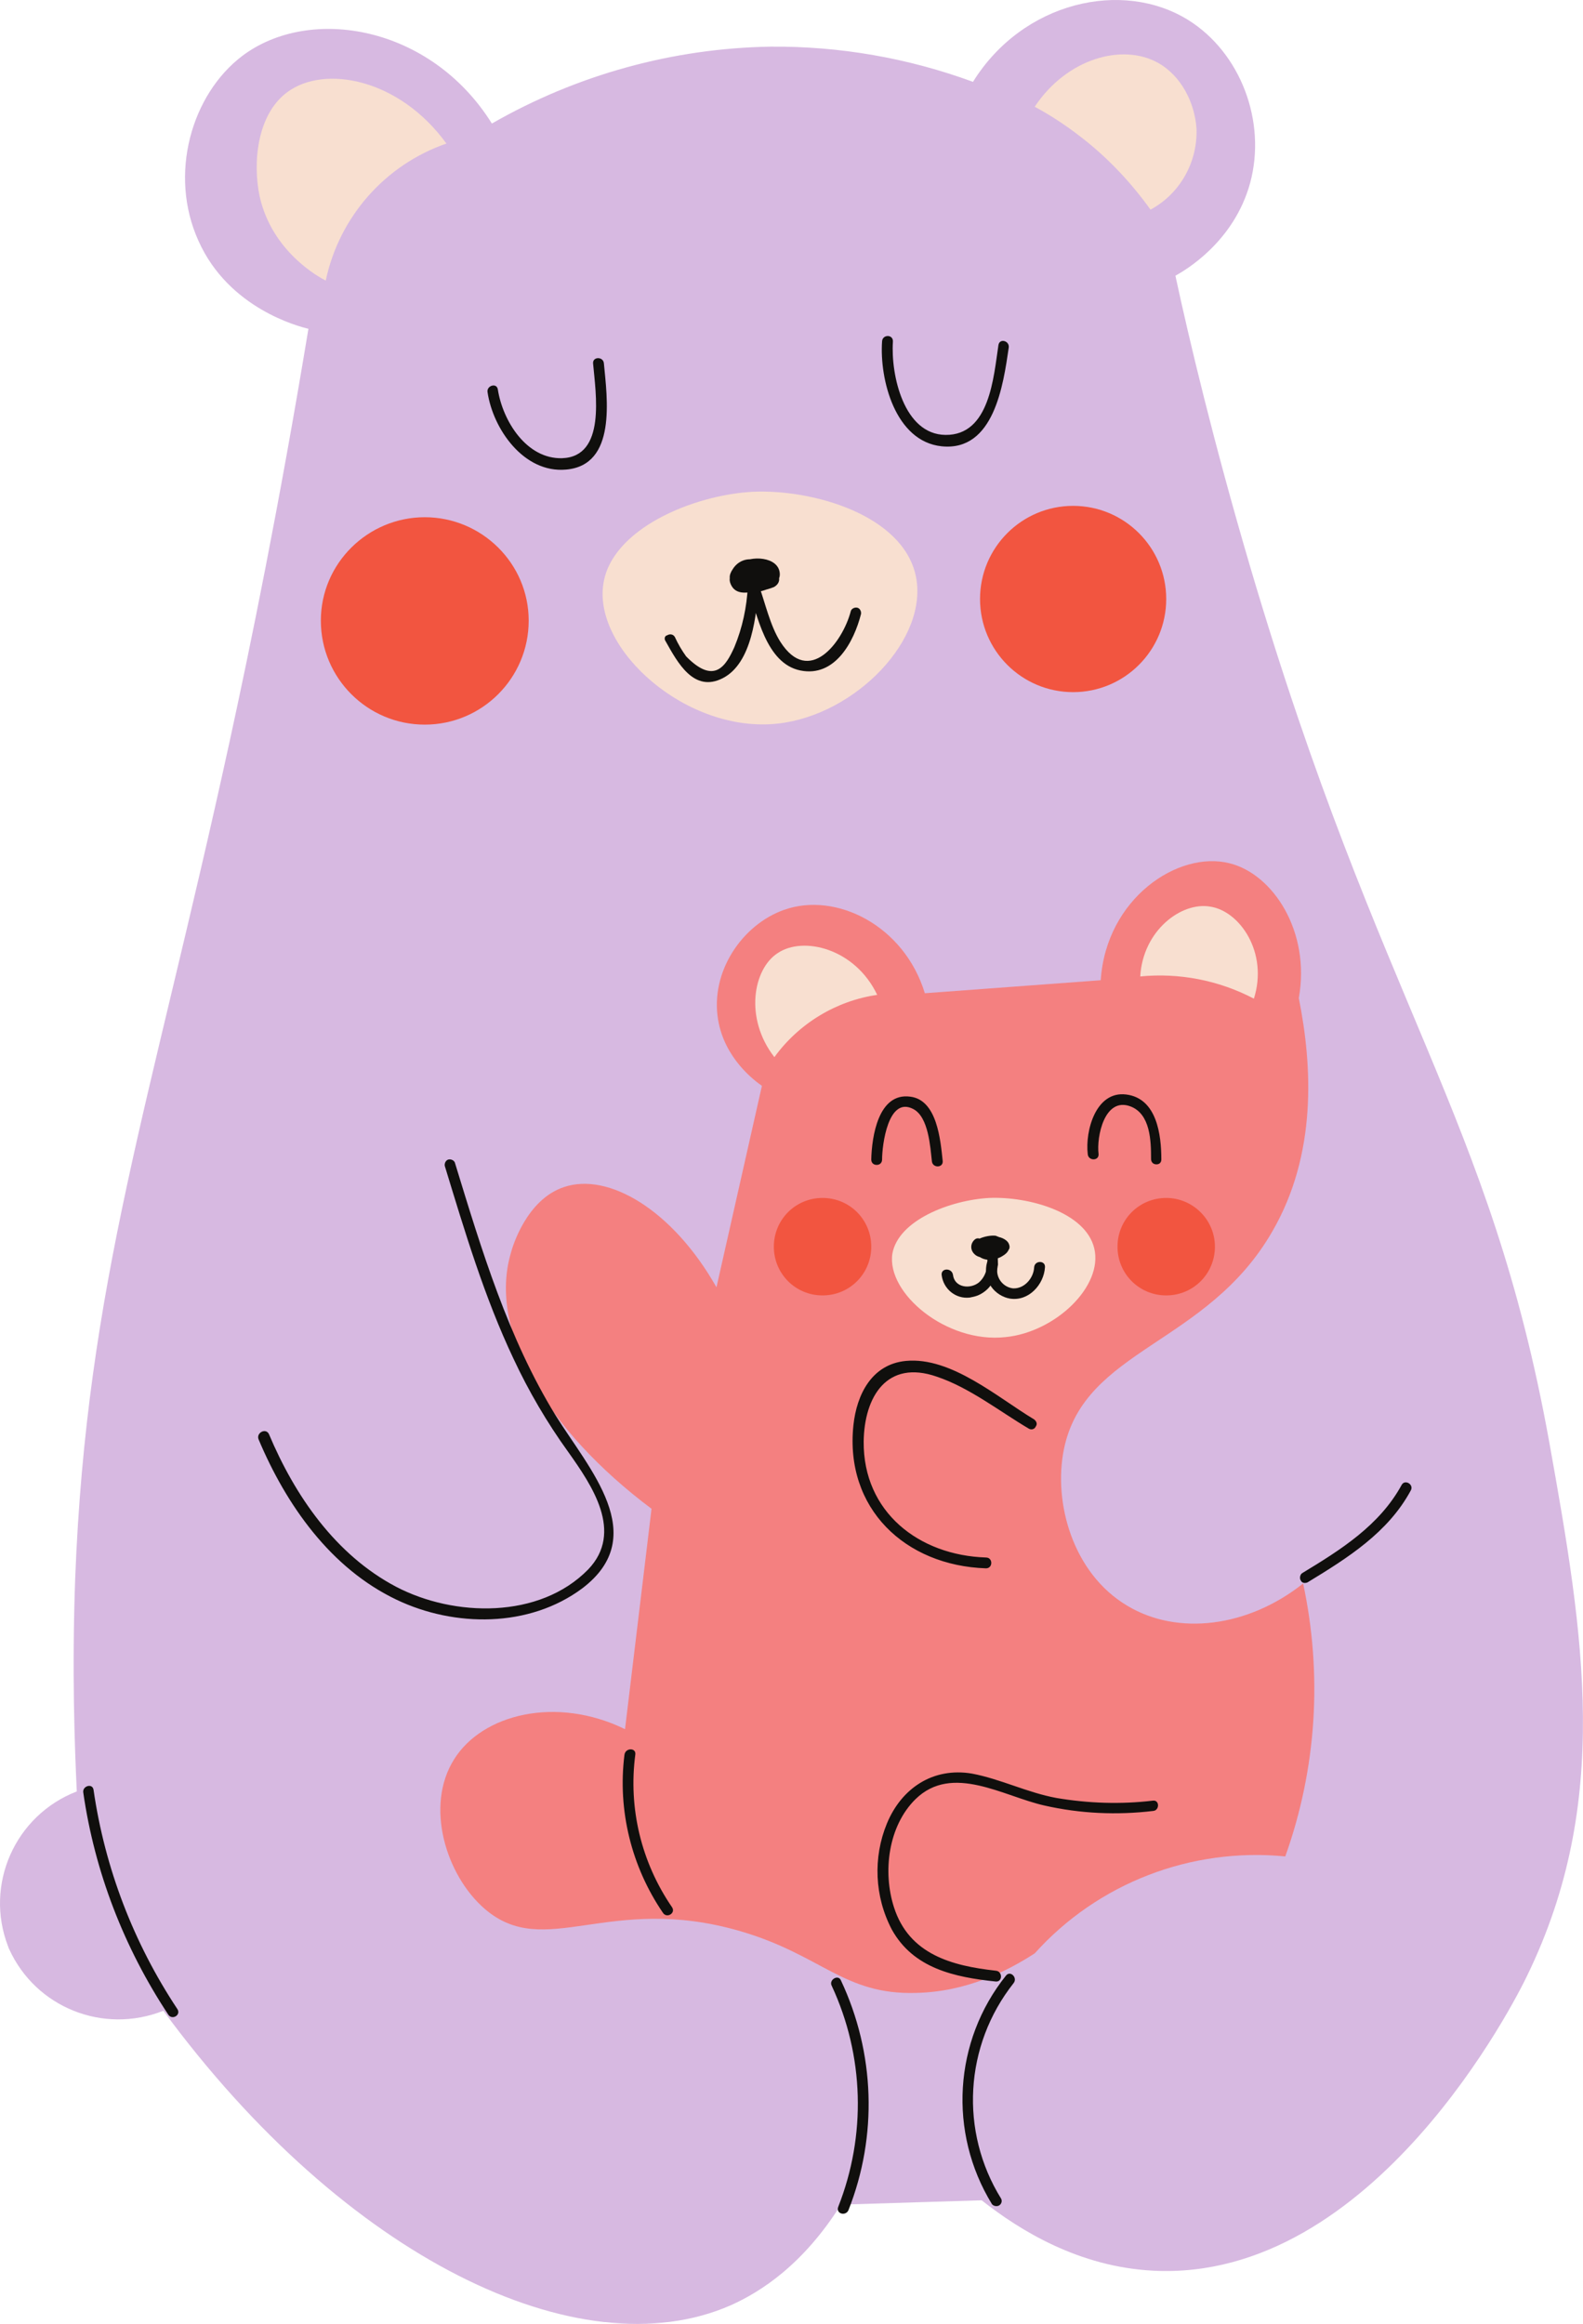
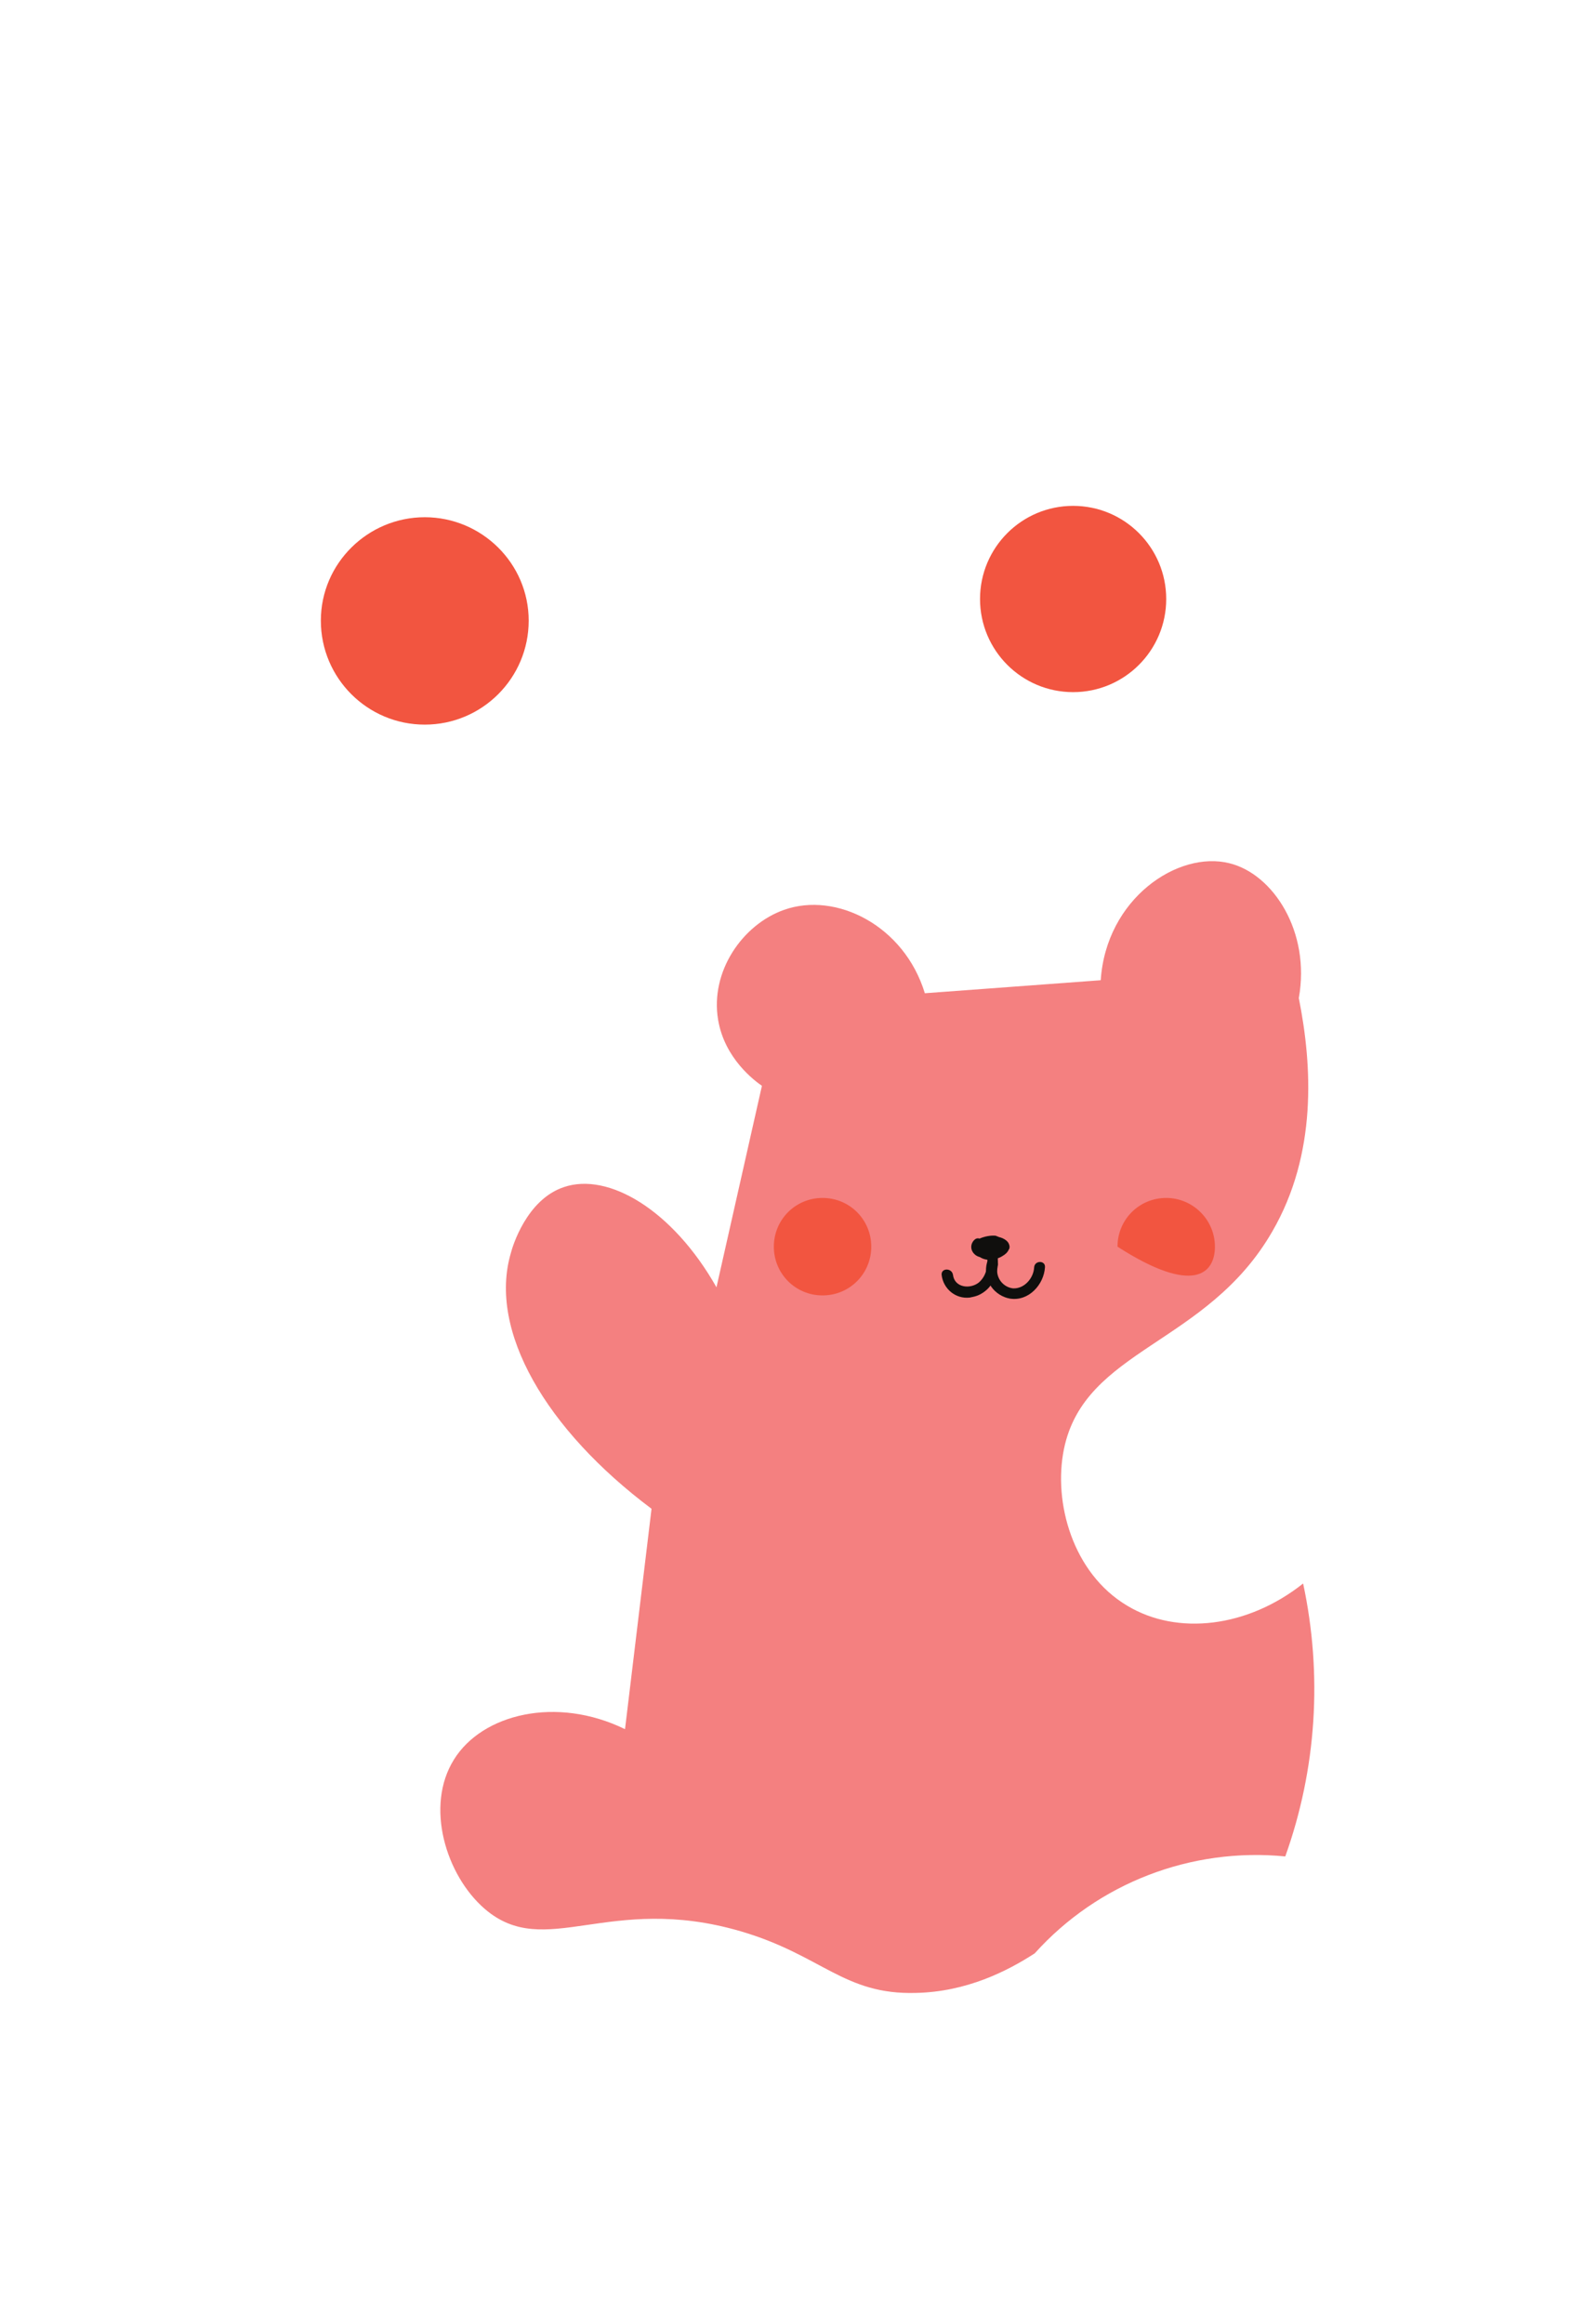
<svg xmlns="http://www.w3.org/2000/svg" fill="#000000" height="429.1" preserveAspectRatio="xMidYMid meet" version="1" viewBox="0.0 0.0 292.5 429.1" width="292.5" zoomAndPan="magnify">
  <defs>
    <clipPath id="a">
-       <path d="M 0 0 L 292.488 0 L 292.488 429.141 L 0 429.141 Z M 0 0" />
-     </clipPath>
+       </clipPath>
  </defs>
  <g>
    <g clip-path="url(#a)" id="change1_1">
-       <path d="M 56.988 60.715 C 51.586 93.414 46.188 119.715 42.387 137.113 C 27.785 204.012 15.988 236.914 13.887 291.613 C 13.285 308.613 13.785 322.312 14.188 330.812 C 2.785 335.215 -2.914 348.016 1.488 359.414 C 1.586 359.613 1.586 359.812 1.688 359.914 C 6.586 370.715 19.086 375.715 30.188 371.312 C 63.785 417.016 107.086 437.914 134.988 425.715 C 140.586 423.215 148.387 418.215 155.387 407.113 L 181.387 406.312 C 188.488 411.914 199.387 418.613 213.086 419.312 C 253.887 421.414 280.188 369.016 282.188 364.812 C 297.785 332.715 292.688 302.113 286.285 266.414 C 275.285 205.414 255.188 186.613 230.988 104.613 C 224.188 81.512 219.688 62.512 217.188 50.914 C 218.988 49.914 227.988 44.715 230.988 33.812 C 234.086 22.414 229.188 9.715 219.586 3.715 C 207.387 -3.887 188.988 0.312 179.785 15.113 C 167.785 10.715 155.188 8.512 142.387 8.613 C 124.285 8.914 106.586 13.812 90.887 22.812 C 79.586 4.715 57.285 0.914 44.785 10.312 C 35.387 17.414 31.086 32.215 36.688 44.512 C 42.285 57.012 55.285 60.312 56.988 60.715" fill="#d7b9e1" />
-     </g>
+       </g>
    <g id="change2_1">
      <path d="M 115.488 319.312 L 120.387 278.613 C 100.887 264.016 90.188 245.715 94.387 231.414 C 94.688 230.215 97.285 221.516 104.188 219.215 C 112.387 216.414 124.285 223.414 132.387 237.715 L 140.785 200.512 C 139.488 199.613 133.887 195.512 132.688 188.312 C 131.188 179.414 137.188 170.715 144.887 168.012 C 154.488 164.613 167.086 170.914 170.887 183.414 L 203.387 181.012 C 204.387 165.914 217.688 157.012 227.188 159.414 C 235.285 161.414 242.188 172.113 239.988 184.312 C 242.488 196.812 243.387 213.113 235.086 227.414 C 222.988 248.414 200.387 249.016 196.586 267.613 C 194.586 277.414 198.188 290.516 208.285 296.516 C 217.586 302.113 230.586 300.516 240.785 292.414 C 244.387 309.215 243.285 326.613 237.488 342.812 C 220.086 341.113 202.887 347.715 191.188 360.715 C 186.086 364.016 178.586 367.812 169.285 368.016 C 155.887 368.414 151.887 361.016 136.785 356.613 C 112.387 349.516 100.785 362.113 89.586 352.516 C 82.387 346.312 78.488 333.516 83.887 324.914 C 89.086 316.516 102.785 313.113 115.488 319.312" fill="#f48080" />
    </g>
    <g id="change3_1">
-       <path d="M 210.688 180.312 C 217.887 179.613 225.188 181.012 231.688 184.414 C 234.387 175.914 229.086 168.215 223.586 167.414 C 218.285 166.512 211.188 171.812 210.688 180.312 Z M 143.086 195.215 C 147.586 189.012 154.488 184.812 162.086 183.715 C 157.988 175.113 148.387 172.812 143.688 176.012 C 139.188 178.914 137.488 188.012 143.086 195.215 Z M 182.785 221.215 C 189.988 220.914 200.586 223.812 202.188 230.516 C 203.887 237.516 194.988 246.016 185.785 246.914 C 174.887 248.113 163.785 238.812 164.887 231.516 C 165.988 225.312 175.586 221.613 182.785 221.215 Z M 191.188 19.715 C 193.988 21.215 196.586 22.914 199.086 24.812 C 204.285 28.715 208.785 33.414 212.586 38.715 C 217.988 35.812 221.285 30.012 221.086 23.812 C 220.785 19.012 218.285 14.012 213.988 11.613 C 207.387 7.914 197.086 10.812 191.188 19.715 Z M 60.188 51.812 C 62.688 40.012 71.188 30.414 82.488 26.512 C 73.785 14.512 59.988 11.914 53.086 17.012 C 47.387 21.215 46.688 30.312 47.988 36.312 C 50.285 46.512 58.988 51.215 60.188 51.812 Z M 139.086 90.812 C 150.285 90.312 166.688 95.113 169.188 106.215 C 171.785 117.914 158.086 132.012 143.785 133.613 C 126.988 135.512 109.586 120.012 111.488 107.812 C 112.988 97.715 127.988 91.414 139.086 90.812" fill="#f8dfd0" />
-     </g>
+       </g>
    <g id="change4_1">
-       <path d="M 198.285 93.414 C 188.785 93.414 181.086 101.113 181.086 110.613 C 181.086 120.113 188.785 127.812 198.285 127.812 C 207.785 127.812 215.488 120.113 215.488 110.613 C 215.488 101.113 207.785 93.414 198.285 93.414 Z M 97.688 114.613 C 97.688 125.215 89.086 133.812 78.488 133.812 C 67.887 133.812 59.285 125.215 59.285 114.613 C 59.285 104.012 67.988 95.512 78.488 95.512 C 88.988 95.512 97.688 104.012 97.688 114.613 Z M 215.488 221.215 C 210.488 221.215 206.488 225.215 206.488 230.215 C 206.488 235.215 210.488 239.215 215.488 239.215 C 220.488 239.215 224.488 235.215 224.488 230.215 C 224.488 225.215 220.387 221.215 215.488 221.215 Z M 160.988 230.215 C 160.988 235.215 156.988 239.215 151.988 239.215 C 146.988 239.215 142.988 235.215 142.988 230.215 C 142.988 225.215 146.988 221.215 151.988 221.215 C 156.988 221.215 160.988 225.215 160.988 230.215" fill="#f25540" />
+       <path d="M 198.285 93.414 C 188.785 93.414 181.086 101.113 181.086 110.613 C 181.086 120.113 188.785 127.812 198.285 127.812 C 207.785 127.812 215.488 120.113 215.488 110.613 C 215.488 101.113 207.785 93.414 198.285 93.414 Z M 97.688 114.613 C 97.688 125.215 89.086 133.812 78.488 133.812 C 67.887 133.812 59.285 125.215 59.285 114.613 C 59.285 104.012 67.988 95.512 78.488 95.512 C 88.988 95.512 97.688 104.012 97.688 114.613 Z M 215.488 221.215 C 210.488 221.215 206.488 225.215 206.488 230.215 C 220.488 239.215 224.488 235.215 224.488 230.215 C 224.488 225.215 220.387 221.215 215.488 221.215 Z M 160.988 230.215 C 160.988 235.215 156.988 239.215 151.988 239.215 C 146.988 239.215 142.988 235.215 142.988 230.215 C 142.988 225.215 146.988 221.215 151.988 221.215 C 156.988 221.215 160.988 225.215 160.988 230.215" fill="#f25540" />
    </g>
    <g id="change5_1">
      <path d="M 173.988 235.414 C 174.285 238.016 176.586 239.914 179.188 239.613 C 179.688 239.516 180.188 239.414 180.688 239.215 C 184.188 237.715 184.887 233.715 184.086 230.414 C 183.988 229.914 183.387 229.613 182.887 229.715 C 182.387 229.812 182.086 230.414 182.188 230.914 C 182.688 232.914 182.586 235.312 180.887 236.812 C 179.285 238.113 176.387 237.812 176.086 235.414 C 175.887 234.113 173.887 234.113 173.988 235.414" fill="#100f0d" />
    </g>
    <g id="change5_2">
      <path d="M 182.387 233.113 C 181.586 236.016 183.285 238.914 186.188 239.715 C 186.387 239.715 186.488 239.812 186.688 239.812 C 190.086 240.312 192.887 237.215 193.086 234.016 C 193.188 232.715 191.188 232.715 191.086 234.016 C 190.988 236.016 189.285 238.016 187.188 237.914 C 185.387 237.715 183.988 236.016 184.285 234.113 C 184.285 233.914 184.285 233.812 184.387 233.613 C 184.488 233.113 184.188 232.516 183.688 232.414 C 183.188 232.312 182.586 232.613 182.387 233.113" fill="#100f0d" />
    </g>
    <g id="change5_3">
      <path d="M 179.988 229.016 C 179.285 229.715 179.285 230.812 179.988 231.516 C 180.785 232.414 182.285 232.312 183.387 232.215 C 184.285 232.113 185.086 231.516 185.387 230.613 C 185.688 229.613 185.188 228.613 184.285 228.312 C 184.188 228.312 184.188 228.312 184.086 228.215 C 182.488 227.914 178.188 229.113 179.988 231.414 C 181.086 232.914 185.285 232.414 185.586 230.414 C 185.988 228.016 181.688 228.016 180.488 229.215 C 179.887 230.016 179.988 231.113 180.688 231.812 C 180.785 231.914 180.785 231.914 180.887 232.016 C 181.785 232.715 183.086 232.812 184.086 232.414 C 185.086 232.113 186.285 231.516 186.488 230.414 C 186.688 229.312 185.488 228.613 184.488 228.414 C 183.285 228.113 182.086 228.215 180.988 228.812 C 180.188 229.215 179.785 230.312 180.285 231.113 C 180.387 231.215 180.387 231.312 180.488 231.414 C 181.887 232.914 184.285 232.914 185.785 231.516 C 186.086 231.215 186.285 230.914 186.488 230.613 C 186.887 229.312 185.086 228.613 184.086 228.414 C 182.785 228.113 181.488 228.414 180.387 229.113 C 179.285 229.812 180.285 231.516 181.387 230.812 C 182.285 230.215 183.988 229.914 184.785 230.914 L 184.488 230.215 C 184.586 229.812 184.488 230.016 184.188 230.215 C 184.086 230.312 183.887 230.414 183.688 230.414 C 183.285 230.516 182.887 230.613 182.586 230.516 C 182.488 230.516 181.988 230.113 182.086 230.414 C 182.188 230.715 182.387 230.414 182.688 230.414 C 183.188 230.312 183.688 230.312 184.188 230.414 C 184.488 230.516 184.586 230.715 184.586 230.312 C 184.586 229.914 184.387 230.215 184.086 230.312 C 183.586 230.613 183.086 230.715 182.586 230.613 C 182.488 230.613 182.387 230.516 182.387 230.516 C 182.285 230.414 182.188 230.414 182.086 230.613 C 181.887 230.812 181.887 230.812 182.188 230.613 L 182.488 230.516 C 182.785 230.414 183.586 230.414 183.785 230.715 L 183.688 229.914 C 183.887 229.812 183.785 229.812 183.488 230.016 L 183.188 230.113 C 182.887 230.215 182.488 230.312 182.188 230.312 C 181.988 230.312 181.785 230.312 181.586 230.215 L 181.688 230.715 C 181.688 230.715 182.586 230.414 182.586 230.312 C 182.887 230.215 183.285 230.215 183.586 230.113 C 183.488 230.113 183.188 230.215 183.086 230.215 C 182.785 230.215 182.488 230.215 182.285 230.215 C 182.086 230.215 181.988 230.215 181.785 230.215 C 181.586 230.113 181.488 230.113 181.586 230.414 C 182.285 229.414 180.887 228.016 179.988 229.016" fill="#100f0d" />
    </g>
    <g id="change5_4">
-       <path d="M 136.586 108.613 C 138.285 109.512 140.387 109.512 142.188 108.613 C 143.488 107.914 143.988 106.312 142.586 105.312 C 140.688 103.914 133.086 104.512 135.188 108.215 C 136.285 110.113 138.785 109.312 140.488 109.012 C 141.887 108.812 144.086 108.312 143.387 106.414 C 142.285 103.113 135.488 103.715 134.988 107.215 C 134.887 107.613 135.086 108.113 135.488 108.312 C 136.785 109.113 138.285 109.414 139.785 109.215 C 141.086 109.012 142.988 108.414 143.387 106.914 C 144.285 103.812 139.086 103.613 137.387 104.414 C 136.387 104.914 135.086 106.012 135.387 107.312 C 135.688 108.613 137.188 109.012 138.285 109.113 C 139.887 109.312 141.488 109.012 142.988 108.414 C 144.285 107.715 144.285 106.312 143.086 105.512 C 140.988 103.914 136.688 103.312 135.688 106.512 C 134.785 109.414 139.988 109.812 141.586 108.812 C 142.586 108.215 142.988 106.914 142.387 105.914 C 141.586 104.613 139.887 104.414 138.586 104.812 C 137.586 105.113 136.086 105.914 135.988 107.113 C 135.887 108.613 137.488 108.914 138.586 109.012 C 139.988 109.113 142.188 108.812 142.387 107.012 C 142.586 105.512 141.285 104.812 139.988 104.812 C 138.688 104.812 137.086 105.715 137.785 107.215 C 138.488 108.715 140.785 107.715 141.785 107.215 C 142.285 106.914 142.387 106.312 142.188 105.812 C 142.188 105.715 142.086 105.715 141.988 105.613 C 141.285 104.914 140.285 104.512 139.285 104.613 C 138.887 104.613 138.086 104.812 137.887 105.215 C 137.688 105.613 137.785 105.512 138.285 105.512 C 138.785 105.512 139.188 105.215 139.586 105.215 C 139.988 105.215 141.988 105.215 142.086 105.812 C 142.188 106.215 140.285 106.113 139.988 106.113 C 139.188 106.113 138.285 106.113 137.488 106.113 C 136.887 106.113 137.086 106.012 136.887 106.414 C 137.188 105.914 137.988 105.113 138.586 105.215 C 139.887 105.414 140.387 103.512 139.086 103.312 C 137.586 103.113 136.188 103.812 135.387 105.113 C 134.688 106.113 134.488 107.312 135.785 107.914 C 137.285 108.715 139.688 108.312 141.285 108.113 C 142.586 108.012 144.188 107.613 144.086 105.914 C 143.887 102.715 138.586 102.512 136.688 104.113 C 135.785 104.812 135.586 106.012 136.285 106.914 C 136.387 107.012 136.488 107.113 136.586 107.215 C 138.086 108.414 139.285 105.812 140.488 107.012 L 140.688 105.414 C 140.086 105.715 139.387 105.914 138.688 105.812 L 139.586 106.312 C 139.688 106.715 139.887 106.812 140.188 106.715 C 139.887 106.812 139.586 106.812 139.285 106.914 C 138.785 106.914 138.188 106.715 137.688 106.812 C 137.887 107.113 137.988 107.113 138.188 106.914 C 138.387 106.812 138.586 106.715 138.887 106.613 C 139.387 106.414 139.688 106.613 139.887 107.215 C 139.586 107.312 139.285 107.312 139.086 107.312 C 138.785 107.312 137.488 107.215 137.285 106.812 C 137.488 107.215 138.188 106.414 138.387 106.312 C 139.188 106.012 141.586 106.312 141.887 107.312 L 141.988 106.512 C 141.488 107.414 138.785 107.312 137.887 107.113 C 136.387 106.812 138.188 106.113 138.887 105.914 C 139.285 105.812 140.688 105.812 140.887 106.215 C 141.188 106.812 140.488 107.012 139.988 107.113 C 138.688 107.512 137.387 107.312 136.285 106.613 L 136.785 107.715 C 137.086 106.113 139.586 106.012 140.785 106.613 C 141.188 106.812 141.285 106.715 141.086 106.914 C 140.887 107.113 140.285 107.012 140.086 107.113 C 139.488 107.215 137.988 107.715 137.488 107.512 C 136.387 107.113 138.188 106.715 138.586 106.613 C 139.285 106.512 140.086 106.512 140.785 106.715 C 141.785 107.012 140.387 107.215 139.785 107.312 C 138.988 107.414 138.188 107.312 137.488 106.914 C 136.387 106.414 135.285 108.113 136.586 108.613 Z M 115.387 324.016 C 114.086 334.312 116.688 344.715 122.488 353.215 C 123.188 354.312 124.887 353.312 124.188 352.215 C 118.488 343.914 116.086 333.914 117.387 324.016 C 117.586 322.715 115.586 322.715 115.387 324.016 Z M 212.988 332.516 C 207.086 333.215 201.086 333.016 195.188 332.016 C 189.785 331.016 184.887 328.516 179.586 327.516 C 172.387 326.312 166.586 330.215 163.887 336.715 C 161.285 343.016 161.586 350.215 164.785 356.312 C 168.785 363.516 176.387 365.113 183.988 365.914 C 185.285 366.016 185.285 364.016 183.988 363.914 C 175.887 363.016 167.988 360.914 165.188 352.215 C 163.086 345.715 164.086 337.215 169.188 332.215 C 175.988 325.613 185.387 331.715 192.988 333.414 C 199.586 334.914 206.387 335.215 213.086 334.414 C 214.285 334.312 214.285 332.312 212.988 332.516 Z M 191.086 262.113 C 184.387 258.113 175.785 250.516 167.387 251.312 C 161.086 251.914 158.285 257.516 157.688 263.215 C 156.086 278.516 167.188 289.113 182.188 289.613 C 183.488 289.613 183.488 287.613 182.188 287.613 C 169.785 287.215 159.488 279.215 159.586 266.215 C 159.688 257.914 163.887 251.016 173.086 254.215 C 179.086 256.215 184.688 260.613 190.086 263.812 C 190.586 264.113 191.188 263.914 191.387 263.414 C 191.688 263.016 191.586 262.516 191.086 262.113 Z M 15.387 331.016 C 17.488 345.613 22.887 359.613 31.086 372.016 C 31.785 373.113 33.488 372.113 32.785 371.016 C 24.688 358.812 19.387 345.016 17.285 330.516 C 17.086 329.215 15.188 329.812 15.387 331.016 Z M 185.887 364.812 C 176.188 376.914 175.188 393.812 183.285 407.016 C 183.586 407.414 184.285 407.516 184.688 407.215 C 185.086 406.914 185.188 406.414 184.988 406.016 C 177.285 393.613 178.188 377.715 187.285 366.215 C 188.086 365.215 186.688 363.812 185.887 364.812 Z M 156.785 408.113 C 162.188 394.414 161.688 379.113 155.387 365.715 C 154.887 364.516 153.086 365.613 153.688 366.715 C 159.688 379.613 160.086 394.312 154.887 407.516 C 154.387 408.812 156.285 409.312 156.785 408.113 Z M 241.586 292.215 C 248.988 287.715 256.488 283.016 260.688 275.215 C 261.285 274.113 259.586 273.113 258.988 274.215 C 254.887 281.715 247.688 286.215 240.586 290.516 C 240.188 290.812 240.086 291.516 240.387 291.914 C 240.586 292.312 241.086 292.414 241.586 292.215 Z M 47.785 265.812 C 52.887 277.914 61.086 289.613 73.285 295.414 C 83.988 300.516 97.785 300.613 107.586 293.312 C 120.387 283.613 108.785 271.215 102.688 261.414 C 93.887 247.113 88.988 230.812 84.086 214.812 C 83.988 214.312 83.387 214.012 82.887 214.113 C 82.387 214.215 82.086 214.812 82.188 215.312 C 85.887 227.414 89.488 239.516 94.887 250.914 C 97.688 256.914 101.086 262.715 104.988 268.113 C 109.387 274.312 115.285 282.914 108.688 289.812 C 99.688 299.016 83.887 298.613 73.188 293.016 C 61.988 287.113 54.488 276.215 49.688 264.812 C 49.086 263.613 47.285 264.613 47.785 265.812 Z M 214.586 214.113 C 214.586 209.613 213.785 202.812 208.086 202.113 C 202.488 201.414 200.488 208.812 200.988 213.113 C 201.086 214.414 203.086 214.414 202.988 213.113 C 202.586 209.914 204.086 202.512 208.887 204.312 C 212.586 205.715 212.688 210.715 212.688 214.012 C 212.688 214.613 213.086 215.012 213.688 215.012 C 214.285 215.012 214.586 214.613 214.586 214.113 Z M 174.188 214.414 C 173.785 210.613 173.188 203.113 168.188 202.512 C 162.285 201.715 161.086 209.914 160.988 214.113 C 160.988 214.715 161.387 215.113 161.988 215.113 C 162.586 215.113 162.988 214.715 162.988 214.113 C 162.988 211.512 164.086 202.312 168.785 204.812 C 171.586 206.312 171.887 211.812 172.188 214.414 C 172.285 215.715 174.285 215.715 174.188 214.414 Z M 122.988 118.414 C 125.188 122.312 128.188 128.012 133.586 125.215 C 138.988 122.414 139.785 113.414 140.188 108.113 L 138.188 108.414 C 139.887 113.414 141.488 122.512 147.887 123.812 C 154.285 125.113 157.785 118.512 159.086 113.414 C 159.188 112.914 158.887 112.312 158.387 112.215 C 157.887 112.113 157.285 112.414 157.188 112.914 C 155.688 118.613 149.488 126.812 144.188 118.512 C 142.285 115.512 141.387 111.312 140.188 108.012 C 140.086 107.414 139.586 107.113 139.086 107.113 C 138.488 107.215 138.188 107.715 138.188 108.215 C 137.988 112.113 137.188 115.914 135.688 119.512 C 134.188 122.812 132.086 126.613 126.785 121.215 C 125.988 120.113 125.285 118.914 124.688 117.613 C 124.387 117.113 123.785 117.012 123.285 117.312 C 122.785 117.414 122.688 118.012 122.988 118.414 Z M 162.988 63.012 C 162.488 70.012 165.387 81.512 173.988 82.414 C 183.688 83.414 185.387 71.012 186.387 64.215 C 186.586 62.914 184.688 62.414 184.488 63.715 C 183.586 69.613 182.887 80.414 174.688 80.312 C 166.988 80.215 164.586 69.215 164.988 63.113 C 165.086 61.715 163.086 61.715 162.988 63.012 Z M 109.586 67.113 C 110.086 72.715 111.988 84.312 103.887 84.613 C 97.285 84.812 92.887 77.715 91.988 71.914 C 91.785 70.613 89.887 71.215 90.086 72.414 C 91.086 79.215 96.785 87.414 104.586 86.715 C 113.988 85.914 112.188 73.512 111.586 67.113 C 111.488 65.812 109.488 65.812 109.586 67.113" fill="#100f0d" />
-     </g>
+       </g>
  </g>
</svg>